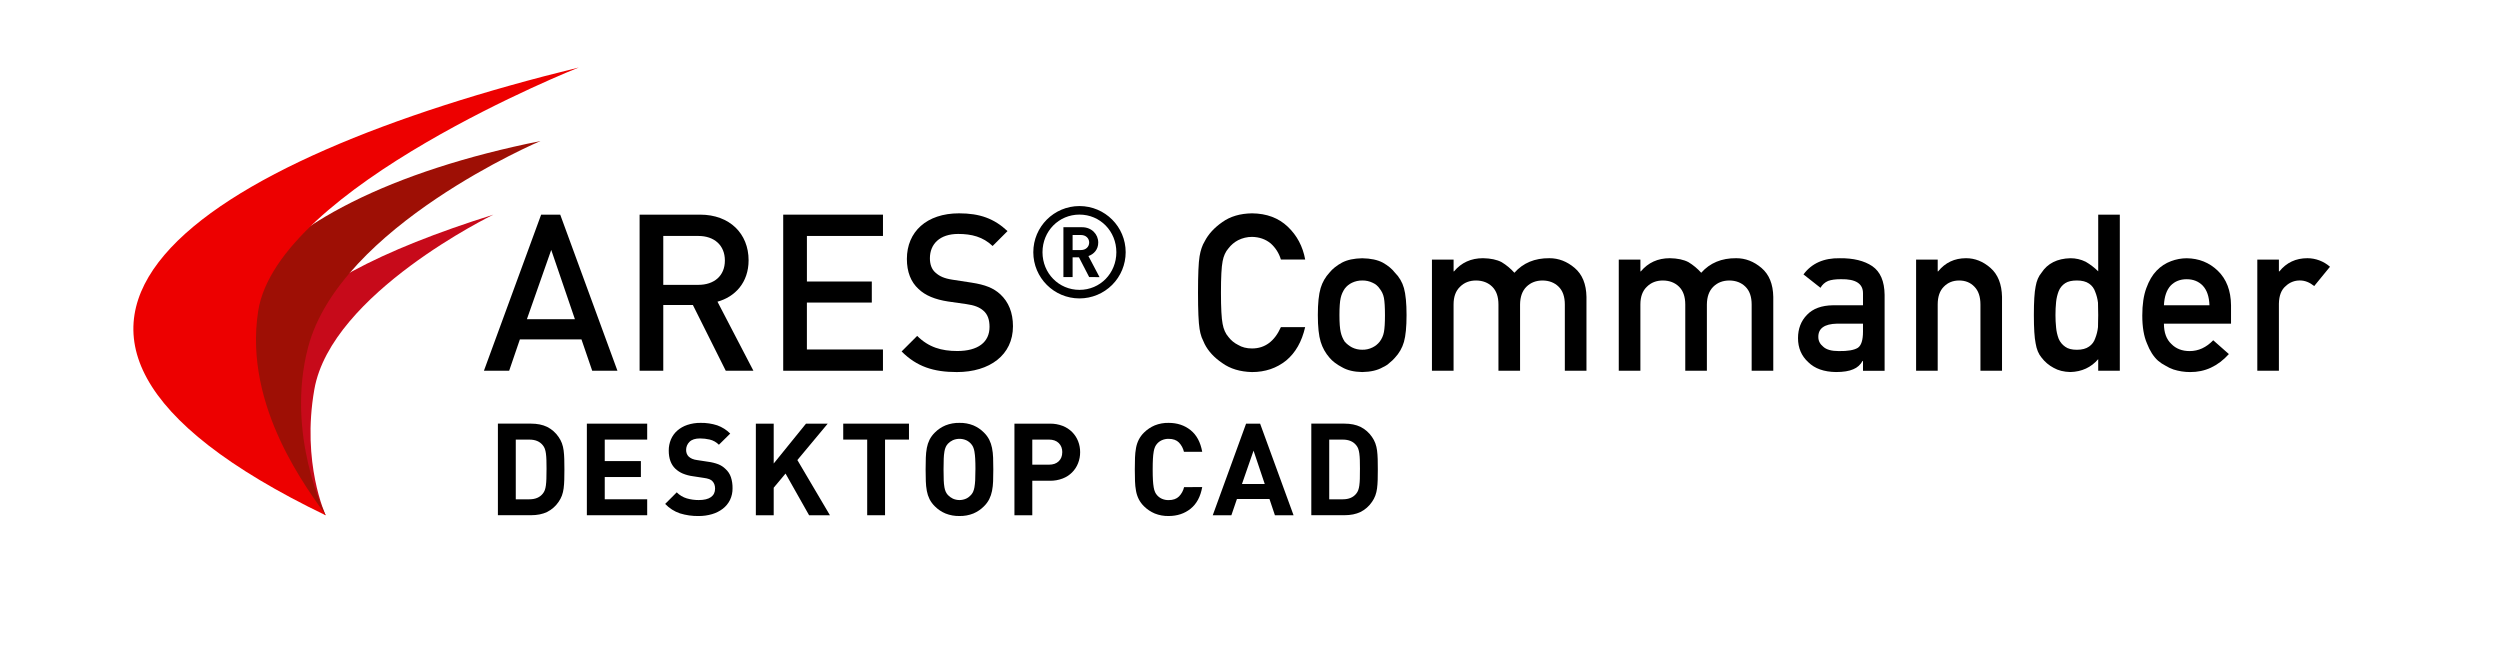
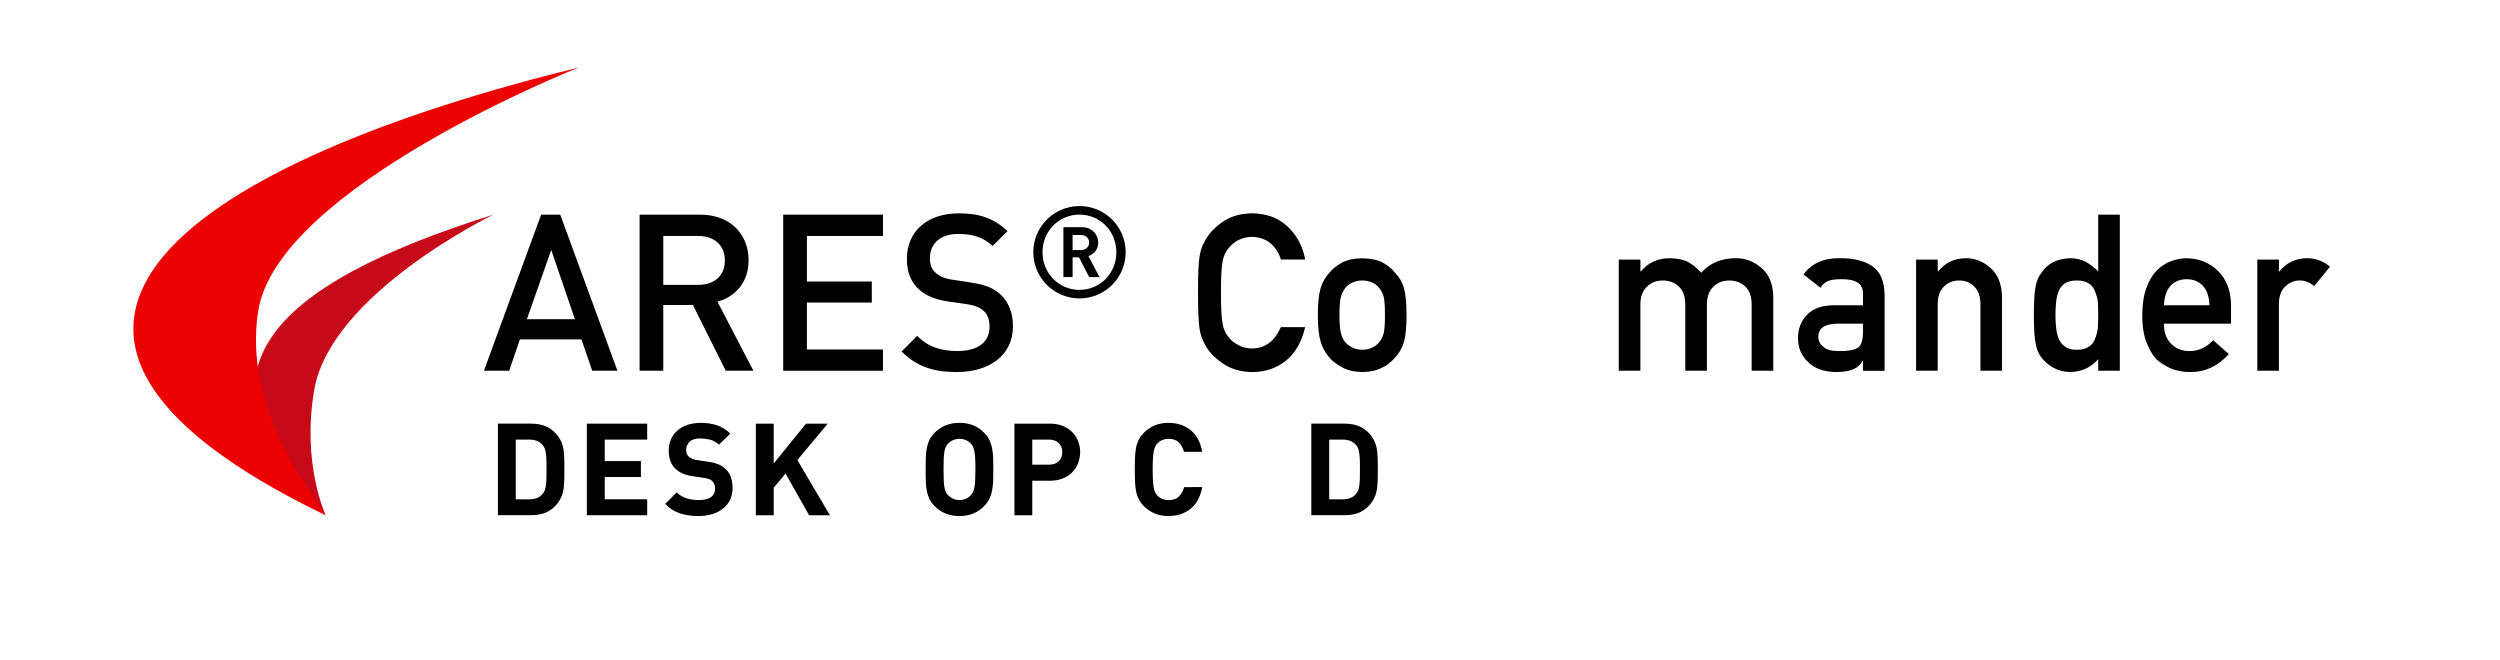
<svg xmlns="http://www.w3.org/2000/svg" width="3221px" height="850px" viewBox="0 0 3221 850" version="1.1">
  <title>ARES_C_white_mid</title>
  <desc>Created with Sketch.</desc>
  <defs />
  <g id="Page-1" stroke="none" stroke-width="1" fill="none" fill-rule="evenodd">
    <g id="ARES_C_white_mid">
      <g id="logo-ares-commander">
        <g id="Group" transform="translate(1475.64, 494.76)" />
        <g id="Subline_Bold" transform="translate(641, 544)" />
        <g id="Group-2">
          <path d="M763,477.67 L749.16,437.28 L669.81,437.28 L656,477.67 L623.49,477.67 L697.21,276.55 L721.79,276.55 L795.51,477.67 L763,477.67 Z M710.21,322 L678.85,411.26 L740.71,411.26 L710.21,322 Z" id="Shape" fill="#000000" />
          <path d="M935.07,477.67 L892.7,392.93 L854.56,392.93 L854.56,477.67 L824.06,477.67 L824.06,276.55 L902.06,276.55 C940.19,276.55 964.49,301.12 964.49,335.3 C964.49,364.12 946.98,382.48 924.38,388.69 L970.7,477.69 L935.07,477.67 Z M899.76,304 L854.56,304 L854.56,367 L899.76,367 C920.1,367 933.94,355.42 933.94,335.65 C933.94,315.88 920.1,304 899.76,304 Z" id="Shape" fill="#000000" />
          <polygon id="Shape" fill="#000000" points="1009.09 477.67 1009.09 276.55 1137.62 276.55 1137.62 304 1039.62 304 1039.62 362.7 1123.23 362.7 1123.23 389.82 1039.6 389.82 1039.6 450.27 1137.6 450.27 1137.6 477.67" />
          <path d="M1232.82,479.37 C1202.6,479.37 1181.13,472.3 1161.64,452.81 L1181.7,432.76 C1196.39,447.45 1213.05,452.25 1233.39,452.25 C1259.94,452.25 1274.91,440.95 1274.91,421.18 C1274.91,412.18 1272.65,405.08 1267.01,400.27 C1261.92,395.75 1255.14,393.21 1245.01,391.8 L1221.28,388.41 C1204.9,385.87 1192.19,380.78 1183.43,372.31 C1173.55,363.31 1168.43,350.31 1168.43,333.61 C1168.43,298.61 1193.86,274.85 1235.66,274.85 C1262.49,274.85 1280.86,281.63 1298.09,297.74 L1278.88,316.94 C1266.45,305.08 1251.76,301.41 1234.53,301.41 C1210.8,301.41 1198.09,314.41 1198.09,332.76 C1198.09,340.11 1200.09,346.89 1205.44,351.41 C1210.52,355.92 1216.44,358.75 1227.44,360.41 L1251.44,364.09 C1269.8,366.91 1279.97,371.15 1288.73,379.09 C1299.46,388.98 1305.11,402.82 1305.11,420.33 C1305.14,457.33 1275.19,479.37 1232.82,479.37 Z" id="Shape" fill="#000000" />
          <path d="M1390.81,384.48 C1357.949,384.48 1331.31,357.841 1331.31,324.98 C1331.31,292.119 1357.949,265.48 1390.81,265.48 C1423.671,265.48 1450.31,292.119 1450.31,324.98 C1450.313,340.761 1444.045,355.897 1432.886,367.056 C1421.727,378.215 1406.591,384.483 1390.81,384.48 L1390.81,384.48 Z M1390.81,276.48 C1364.18,276.48 1343.15,297.85 1343.15,324.97 C1343.15,352.09 1364.15,373.46 1390.81,373.46 C1417.47,373.46 1438.31,352.09 1438.31,324.97 C1438.31,297.85 1417.44,276.49 1390.81,276.49 L1390.81,276.48 Z M1403.3,357 L1390.15,331.53 L1381.94,331.53 L1381.94,357 L1370.1,357 L1370.1,292.76 L1394.26,292.76 C1406.42,292.76 1414.97,301.76 1414.97,312.49 C1414.97,321.49 1409.38,327.44 1402.32,329.91 L1416.62,357.03 L1403.3,357 Z M1392.78,302.76 L1381.94,302.76 L1381.94,322.16 L1392.78,322.16 C1399.03,322.16 1403.3,317.88 1403.3,312.46 C1403.3,307.04 1399,302.79 1392.78,302.79 L1392.78,302.76 Z" id="Shape" fill="#000000" />
          <path d="M1681.56,421.49 C1677.28,440.157 1669.127,454.49 1657.1,464.49 C1644.713,474.41 1630.047,479.37 1613.1,479.37 C1597.767,478.997 1584.99,475.133 1574.77,467.78 C1564.35,460.7 1556.783,452.517 1552.07,443.23 C1550.643,440.19 1549.35,437.293 1548.19,434.54 C1546.958,431.047 1546.064,427.444 1545.52,423.78 C1544.187,415.687 1543.52,400.143 1543.52,377.15 C1543.52,353.817 1544.187,338.187 1545.52,330.26 C1546.853,322.333 1549.047,315.913 1552.1,311 C1556.82,301.72 1564.39,293.443 1574.81,286.17 C1585.05,278.837 1597.833,275.067 1613.16,274.86 C1631.947,275.047 1647.28,280.787 1659.16,292.08 C1671.04,303.373 1678.52,317.467 1681.6,334.36 L1650.29,334.36 C1647.948,326.358 1643.406,319.175 1637.18,313.63 C1630.567,308.19 1622.537,305.38 1613.09,305.2 C1606.861,305.202 1600.719,306.668 1595.16,309.48 C1590.355,312.006 1586.156,315.544 1582.85,319.85 C1579.01,324.183 1576.467,329.757 1575.22,336.57 C1573.787,343.757 1573.073,357.257 1573.08,377.07 C1573.087,396.883 1573.8,410.293 1575.22,417.3 C1576.473,424.3 1579.017,429.967 1582.85,434.3 C1586.123,438.569 1590.34,442.023 1595.17,444.39 C1600.17,447.43 1606.15,448.95 1613.11,448.95 C1629.71,448.95 1642.117,439.783 1650.33,421.45 L1681.56,421.49 Z" id="Shape" fill="#000000" />
          <path d="M1697.9,405.94 C1697.9,390.827 1699.103,379.22 1701.51,371.12 C1703.75,363.658 1707.682,356.814 1713,351.12 C1716.827,346.373 1722.16,342.12 1729,338.36 C1735.767,334.8 1744.453,332.927 1755.06,332.74 C1766.007,332.92 1774.867,334.803 1781.64,338.39 C1788.307,342.17 1793.473,346.447 1797.14,351.22 C1802.717,356.756 1806.756,363.649 1808.86,371.22 C1811.087,379.32 1812.2,390.907 1812.2,405.98 C1812.2,421.053 1811.087,432.55 1808.86,440.47 C1806.665,448.158 1802.645,455.202 1797.14,461 C1795.175,463.289 1792.98,465.369 1790.59,467.21 C1787.981,469.701 1784.951,471.709 1781.64,473.14 C1774.867,477.087 1766.007,479.157 1755.06,479.35 C1744.473,479.157 1735.807,477.087 1729.06,473.14 C1722.2,469.547 1716.867,465.5 1713.06,461 C1707.808,455.05 1703.893,448.042 1701.58,440.45 C1699.127,432.523 1697.9,421.02 1697.9,405.94 Z M1784.39,406.22 C1784.39,395.98 1783.943,388.507 1783.05,383.8 C1782.225,379.443 1780.34,375.356 1777.56,371.9 C1775.332,368.525 1772.165,365.876 1768.45,364.28 C1764.277,362.274 1759.689,361.28 1755.06,361.38 C1750.523,361.339 1746.037,362.331 1741.94,364.28 C1738.241,366.016 1735.024,368.632 1732.57,371.9 C1730.076,375.491 1728.303,379.533 1727.35,383.8 C1726.27,388.507 1725.733,395.887 1725.74,405.94 C1725.747,415.993 1726.283,423.283 1727.35,427.81 C1728.302,432.251 1730.073,436.476 1732.57,440.27 C1735.239,443.244 1738.411,445.725 1741.94,447.6 C1746.013,449.627 1750.511,450.655 1755.06,450.6 C1759.702,450.716 1764.301,449.686 1768.45,447.6 C1771.995,445.867 1775.108,443.362 1777.56,440.27 C1780.348,436.608 1782.23,432.339 1783.05,427.81 C1783.943,423.203 1784.39,416.007 1784.39,406.22 L1784.39,406.22 Z" id="Shape" fill="#000000" />
-           <path d="M1844.92,334.49 L1872.81,334.49 L1872.81,349.67 L1873.34,349.67 C1882.813,338.337 1895.277,332.67 1910.73,332.67 C1920.657,332.85 1928.657,334.55 1934.73,337.77 C1940.852,341.482 1946.386,346.086 1951.15,351.43 C1962.37,338.763 1977.407,332.51 1996.26,332.67 C2008.12,332.67 2018.97,336.853 2028.81,345.22 C2038.65,353.587 2043.713,366.01 2044,382.49 L2044,477.67 L2016.13,477.67 L2016.13,392.32 C2016.13,382.28 2013.463,374.637 2008.13,369.39 C2002.797,364.143 1995.92,361.477 1987.5,361.39 C1979.08,361.39 1972.157,364.057 1966.73,369.39 C1961.303,374.723 1958.543,382.367 1958.45,392.32 L1958.45,477.67 L1930.6,477.67 L1930.6,392.32 C1930.6,382.28 1927.933,374.637 1922.6,369.39 C1917.267,364.143 1910.343,361.477 1901.83,361.39 C1893.41,361.39 1886.533,364.057 1881.2,369.39 C1875.587,374.643 1872.78,382.287 1872.78,392.32 L1872.78,477.67 L1844.92,477.67 L1844.92,334.49 Z" id="Shape" fill="#000000" />
          <path d="M2085.62,334.49 L2113.51,334.49 L2113.51,349.67 L2114.04,349.67 C2123.52,338.337 2135.983,332.67 2151.43,332.67 C2161.357,332.85 2169.357,334.55 2175.43,337.77 C2181.554,341.479 2187.088,346.083 2191.85,351.43 C2203.07,338.763 2218.107,332.51 2236.96,332.67 C2248.82,332.67 2259.67,336.853 2269.51,345.22 C2279.35,353.587 2284.41,366 2284.69,382.46 L2284.69,477.64 L2256.83,477.64 L2256.83,392.32 C2256.83,382.28 2254.163,374.637 2248.83,369.39 C2243.497,364.143 2236.623,361.477 2228.21,361.39 C2219.783,361.39 2212.857,364.057 2207.43,369.39 C2202.003,374.723 2199.243,382.367 2199.15,392.32 L2199.15,477.67 L2171.3,477.67 L2171.3,392.32 C2171.3,382.28 2168.633,374.637 2163.3,369.39 C2157.967,364.143 2151.043,361.477 2142.53,361.39 C2134.11,361.39 2127.233,364.057 2121.9,369.39 C2116.287,374.643 2113.48,382.287 2113.48,392.32 L2113.48,477.67 L2085.62,477.67 L2085.62,334.49 Z" id="Shape" fill="#000000" />
          <path d="M2400.28,465 L2399.74,465 C2397.141,469.893 2392.888,473.703 2387.74,475.75 C2382.407,478.137 2375.017,479.333 2365.57,479.34 C2350.083,479.147 2338.153,474.917 2329.78,466.65 C2320.96,458.563 2316.553,448.23 2316.56,435.65 C2316.56,423.597 2320.387,413.62 2328.04,405.72 C2335.7,397.627 2346.92,393.49 2361.7,393.31 L2400.29,393.31 L2400.29,378.16 C2400.47,365.493 2390.983,359.347 2371.83,359.72 C2364.89,359.72 2359.413,360.46 2355.4,361.94 C2351.203,363.706 2347.72,366.829 2345.51,370.81 L2323.6,353.55 C2334.187,339.277 2349.807,332.327 2370.46,332.7 C2387.9,332.52 2401.827,335.923 2412.24,342.91 C2422.647,350.077 2427.943,362.41 2428.13,379.91 L2428.13,477.71 L2400.29,477.71 L2400.28,465 Z M2400.28,417 L2366.82,417 C2350.58,417.36 2342.55,423.11 2342.73,434.25 C2342.73,439.13 2344.827,443.27 2349.02,446.67 C2353.02,450.45 2359.667,452.337 2368.96,452.33 C2380.647,452.523 2388.9,451.1 2393.72,448.06 C2398.093,445.02 2400.28,438.117 2400.28,427.35 L2400.28,417 Z" id="Shape" fill="#000000" />
          <path d="M2468.7,334.49 L2496.54,334.49 L2496.54,349.67 L2497.07,349.67 C2506.23,338.337 2518.23,332.67 2533.07,332.67 C2544.55,332.67 2555.053,336.853 2564.58,345.22 C2574.107,353.587 2579.047,366 2579.4,382.46 L2579.4,477.64 L2551.6,477.64 L2551.6,392.32 C2551.6,382.28 2549.013,374.637 2543.84,369.39 C2538.767,364.057 2532.22,361.39 2524.2,361.39 C2516.18,361.39 2509.587,364.057 2504.42,369.39 C2499.16,374.643 2496.53,382.287 2496.53,392.32 L2496.53,477.67 L2468.7,477.67 L2468.7,334.49 Z" id="Shape" fill="#000000" />
          <path d="M2703.33,462.73 C2694.157,473.397 2682.187,478.93 2667.42,479.33 C2659.053,479.137 2651.89,477.34 2645.93,473.94 C2639.813,470.725 2634.479,466.201 2630.31,460.69 C2626.483,456.183 2623.947,450.063 2622.7,442.33 C2621.193,434.997 2620.437,422.85 2620.43,405.89 C2620.43,388.683 2621.187,376.443 2622.7,369.17 C2623.94,361.797 2626.477,355.86 2630.31,351.36 C2638.137,339.36 2650.507,333.14 2667.42,332.7 C2674.271,332.639 2681.04,334.191 2687.18,337.23 C2693.067,340.643 2698.494,344.793 2703.33,349.58 L2703.33,276.58 L2731.17,276.58 L2731.17,477.67 L2703.33,477.67 L2703.33,462.73 Z M2675.93,361.38 C2669.343,361.38 2664.31,362.533 2660.83,364.84 C2657.026,367.294 2654.083,370.874 2652.41,375.08 C2650.669,379.616 2649.546,384.365 2649.07,389.2 C2648.53,394.64 2648.263,400.22 2648.27,405.94 C2648.26,411.257 2648.527,416.571 2649.07,421.86 C2649.504,426.88 2650.628,431.817 2652.41,436.53 C2654.185,440.675 2657.106,444.228 2660.83,446.77 C2664.303,449.363 2669.337,450.657 2675.93,450.65 C2682.523,450.643 2687.737,449.26 2691.57,446.5 C2695.292,443.965 2698.064,440.264 2699.45,435.98 C2701.313,431.325 2702.528,426.436 2703.06,421.45 C2703.24,416.19 2703.33,411.02 2703.33,405.94 C2703.33,400.413 2703.24,395.11 2703.06,390.03 C2702.496,385.183 2701.281,380.433 2699.45,375.91 C2698.067,371.624 2695.294,367.922 2691.57,365.39 C2687.737,362.723 2682.523,361.387 2675.93,361.38 Z" id="Shape" fill="#000000" />
          <path d="M2788,417 C2788,428.5 2791.21,437.24 2797.63,443.22 C2803.59,449.3 2811.43,452.337 2821.15,452.33 C2832.483,452.33 2842.6,447.683 2851.5,438.39 L2871.69,456.19 C2857.53,471.817 2840.863,479.54 2821.69,479.36 C2814.435,479.365 2807.224,478.248 2800.31,476.05 C2796.762,474.812 2793.359,473.193 2790.16,471.22 C2786.667,469.456 2783.397,467.28 2780.42,464.74 C2774.54,459.407 2769.773,451.957 2766.12,442.39 C2762.12,433.19 2760.12,421.233 2760.12,406.52 C2760.12,392.36 2761.857,380.59 2765.33,371.21 C2768.803,361.65 2773.253,354.11 2778.68,348.59 C2783.873,343.191 2790.222,339.041 2797.25,336.45 C2803.645,334.04 2810.416,332.781 2817.25,332.73 C2833.103,332.91 2846.503,338.29 2857.45,348.87 C2868.583,359.63 2874.25,374.44 2874.45,393.3 L2874.45,417 L2788,417 Z M2846.65,393.3 C2846.29,382.113 2843.387,373.657 2837.94,367.93 C2832.607,362.483 2825.733,359.757 2817.32,359.75 C2808.907,359.743 2802.033,362.47 2796.7,367.93 C2791.433,373.663 2788.533,382.12 2788,393.3 L2846.65,393.3 Z" id="Shape" fill="#000000" />
          <path d="M2908.31,334.49 L2936.14,334.49 L2936.14,349.67 L2936.72,349.67 C2945.9,338.337 2957.93,332.67 2972.81,332.67 C2983.533,332.698 2993.883,336.606 3001.95,343.67 L2981.62,368.55 C2975.727,363.757 2969.62,361.36 2963.3,361.36 C2956.481,361.234 2949.89,363.816 2944.97,368.54 C2939.27,373.24 2936.327,380.837 2936.14,391.33 L2936.14,477.65 L2908.31,477.65 L2908.31,334.49 Z" id="Shape" fill="#000000" />
          <path d="M727.18,604.83 C727.18,609.69 727.123,614.137 727.01,618.17 C726.923,621.882 726.646,625.587 726.18,629.27 C725.791,632.441 725.043,635.558 723.95,638.56 C722.881,641.393 721.46,644.081 719.72,646.56 C715.965,652.145 710.824,656.659 704.8,659.66 C699.06,662.42 692.157,663.8 684.09,663.8 L641.49,663.8 L641.49,545.8 L684.09,545.8 C692.15,545.8 699.053,547.18 704.8,549.94 C710.822,552.944 715.962,557.457 719.72,563.04 C721.461,565.518 722.882,568.206 723.95,571.04 C725.044,574.039 725.792,577.152 726.18,580.32 C726.646,584.003 726.923,587.708 727.01,591.42 C727.12,595.52 727.18,600 727.18,604.83 Z M704.18,604.83 C704.18,600.163 704.123,596.163 704.01,592.83 C703.938,589.947 703.718,587.07 703.35,584.21 C703.094,582.149 702.621,580.122 701.94,578.16 C701.351,576.531 700.481,575.018 699.37,573.69 C695.503,568.823 689.76,566.39 682.14,566.39 L664.53,566.39 L664.53,643.3 L682.1,643.3 C689.72,643.3 695.463,640.87 699.33,636.01 C700.439,634.676 701.309,633.161 701.9,631.53 C702.579,629.585 703.052,627.574 703.31,625.53 C703.678,622.67 703.899,619.793 703.97,616.91 C704.083,613.497 704.14,609.47 704.14,604.83 L704.18,604.83 Z" id="Shape" fill="#000000" />
          <polygon id="Shape" fill="#000000" points="756.11 663.83 756.11 545.83 833.84 545.83 833.84 566.38 779.15 566.38 779.15 594.06 825.72 594.06 825.72 614.6 779.15 614.6 779.15 643.28 833.84 643.28 833.84 663.83" />
          <path d="M943.81,629 C943.915,634.273 942.778,639.497 940.49,644.25 C938.312,648.629 935.166,652.456 931.29,655.44 C927.126,658.619 922.405,660.993 917.37,662.44 C911.745,664.081 905.91,664.893 900.05,664.85 C891.938,664.969 883.858,663.822 876.1,661.45 C868.832,659.004 862.275,654.816 857,649.25 L871.91,634.33 C875.491,637.979 879.94,640.66 884.84,642.12 C889.849,643.578 895.043,644.302 900.26,644.27 C907.22,644.27 912.467,643 916,640.46 C919.533,637.92 921.303,634.273 921.31,629.52 C921.31,625.433 920.093,622.173 917.66,619.74 C916.493,618.671 915.136,617.83 913.66,617.26 C911.505,616.541 909.284,616.038 907.03,615.76 L892.94,613.61 C888.328,613.025 883.815,611.828 879.52,610.05 C876.028,608.551 872.828,606.445 870.07,603.83 C864.443,598.417 861.627,590.683 861.62,580.63 C861.555,575.651 862.515,570.712 864.44,566.12 C866.276,561.807 869.05,557.957 872.56,554.85 C876.339,551.56 880.734,549.055 885.49,547.48 C891.044,545.637 896.869,544.741 902.72,544.83 C909.966,544.702 917.183,545.773 924.08,548 C930.381,550.245 936.1,553.87 940.82,558.61 L926.24,573 C922.973,569.682 918.833,567.355 914.3,566.29 C910.263,565.379 906.139,564.906 902,564.88 C895.813,564.88 891.257,566.343 888.33,569.27 C885.498,572.034 883.932,575.844 884,579.8 C883.995,581.322 884.249,582.833 884.75,584.27 C885.286,585.784 886.165,587.153 887.32,588.27 C888.623,589.438 890.106,590.39 891.71,591.09 C893.745,591.949 895.894,592.509 898.09,592.75 L912.18,594.9 C916.773,595.47 921.281,596.584 925.61,598.22 C929.022,599.583 932.121,601.624 934.72,604.22 C937.94,607.085 940.353,610.743 941.72,614.83 C943.189,619.407 943.896,624.194 943.81,629 L943.81,629 Z" id="Shape" fill="#000000" />
          <polygon id="Shape" fill="#000000" points="1042.42 663.83 1012.09 610.13 996.84 628.36 996.84 663.83 973.84 663.83 973.84 545.83 996.84 545.83 996.84 597.2 1038.45 545.82 1066.45 545.82 1027.33 592.73 1069.27 663.83" />
-           <polygon id="Shape" fill="#000000" points="1140.29 566.37 1140.29 663.83 1117.29 663.83 1117.29 566.37 1086.42 566.37 1086.42 545.82 1171.12 545.82 1171.12 566.37" />
          <path d="M1279.77,604.83 C1279.77,610.463 1279.687,615.543 1279.52,620.07 C1279.393,624.275 1278.921,628.462 1278.11,632.59 C1277.394,636.239 1276.197,639.776 1274.55,643.11 C1272.773,646.555 1270.449,649.688 1267.67,652.39 C1263.781,656.31 1259.165,659.435 1254.08,661.59 C1248.392,663.864 1242.304,664.966 1236.18,664.83 C1230.024,664.963 1223.903,663.861 1218.18,661.59 C1213.06,659.452 1208.411,656.326 1204.5,652.39 C1201.721,649.688 1199.397,646.555 1197.62,643.11 C1195.978,639.782 1194.806,636.241 1194.14,632.59 C1193.385,628.456 1192.944,624.271 1192.82,620.07 C1192.653,615.537 1192.57,610.457 1192.57,604.83 C1192.57,599.203 1192.653,594.12 1192.82,589.58 C1192.945,585.379 1193.386,581.194 1194.14,577.06 C1194.806,573.409 1195.978,569.868 1197.62,566.54 C1199.397,563.095 1201.721,559.962 1204.5,557.26 C1208.411,553.324 1213.06,550.198 1218.18,548.06 C1223.904,545.792 1230.025,544.694 1236.18,544.83 C1242.303,544.691 1248.391,545.79 1254.08,548.06 C1259.165,550.215 1263.781,553.34 1267.67,557.26 C1270.449,559.962 1272.773,563.095 1274.55,566.54 C1276.197,569.874 1277.394,573.411 1278.11,577.06 C1278.92,581.188 1279.392,585.375 1279.52,589.58 C1279.693,594.113 1279.777,599.197 1279.77,604.83 Z M1256.77,604.83 C1256.77,599.19 1256.66,594.523 1256.44,590.83 C1256.285,587.747 1255.951,584.675 1255.44,581.63 C1255.112,579.604 1254.528,577.628 1253.7,575.75 C1252.987,574.271 1252.065,572.904 1250.96,571.69 C1249.226,569.754 1247.108,568.201 1244.74,567.13 C1239.287,564.81 1233.123,564.81 1227.67,567.13 C1225.272,568.23 1223.107,569.778 1221.29,571.69 C1220.186,572.902 1219.266,574.27 1218.56,575.75 C1217.723,577.625 1217.138,579.602 1216.82,581.63 C1216.31,584.673 1216.003,587.746 1215.9,590.83 C1215.74,594.53 1215.66,599.197 1215.66,604.83 C1215.66,610.463 1215.74,615.13 1215.9,618.83 C1216,621.887 1216.307,624.934 1216.82,627.95 C1217.146,629.951 1217.731,631.9 1218.56,633.75 C1219.268,635.229 1220.188,636.596 1221.29,637.81 C1223.117,639.732 1225.279,641.304 1227.67,642.45 C1233.101,644.877 1239.309,644.877 1244.74,642.45 C1247.102,641.333 1249.216,639.756 1250.96,637.81 C1252.062,636.594 1252.984,635.227 1253.7,633.75 C1254.52,631.897 1255.105,629.948 1255.44,627.95 C1255.955,624.933 1256.289,621.887 1256.44,618.83 C1256.633,615.13 1256.73,610.463 1256.73,604.83 L1256.77,604.83 Z" id="Shape" fill="#000000" />
          <path d="M1391.65,582.62 C1391.674,587.469 1390.775,592.278 1389,596.79 C1385.476,605.893 1378.243,613.064 1369.11,616.51 C1363.875,618.515 1358.305,619.499 1352.7,619.41 L1330,619.41 L1330,663.83 L1307,663.83 L1307,545.83 L1352.75,545.83 C1358.355,545.746 1363.924,546.73 1369.16,548.73 C1373.762,550.508 1377.939,553.234 1381.42,556.73 C1384.734,560.093 1387.329,564.094 1389.05,568.49 C1390.802,572.993 1391.685,577.788 1391.65,582.62 Z M1368.65,582.62 C1368.65,577.753 1367.13,573.83 1364.09,570.85 C1361.05,567.87 1356.88,566.377 1351.58,566.37 L1330,566.37 L1330,598.69 L1351.55,598.69 C1356.85,598.69 1361.02,597.227 1364.06,594.3 C1367.1,591.373 1368.617,587.48 1368.61,582.62 L1368.65,582.62 Z" id="Shape" fill="#000000" />
          <path d="M1548.94,627.53 C1546.727,639.91 1541.727,649.22 1533.94,655.46 C1526.153,661.7 1516.733,664.823 1505.68,664.83 C1499.556,664.966 1493.468,663.864 1487.78,661.59 C1482.658,659.411 1477.99,656.291 1474.02,652.39 C1471.244,649.688 1468.923,646.554 1467.15,643.11 C1465.499,639.785 1464.327,636.243 1463.67,632.59 C1462.912,628.456 1462.467,624.271 1462.34,620.07 C1462.173,615.537 1462.09,610.457 1462.09,604.83 C1462.09,599.203 1462.173,594.12 1462.34,589.58 C1462.468,585.379 1462.913,581.194 1463.67,577.06 C1464.327,573.407 1465.499,569.865 1467.15,566.54 C1468.923,563.096 1471.244,559.962 1474.02,557.26 C1477.99,553.359 1482.658,550.239 1487.78,548.06 C1493.469,545.79 1499.557,544.691 1505.68,544.83 C1516.733,544.83 1526.153,547.95 1533.94,554.19 C1541.727,560.43 1546.727,569.74 1548.94,582.12 L1525.41,582.12 C1524.372,577.611 1522.137,573.465 1518.94,570.12 C1515.85,566.97 1511.42,565.4 1505.68,565.4 C1502.751,565.344 1499.844,565.91 1497.15,567.06 C1494.775,568.078 1492.652,569.604 1490.93,571.53 C1489.813,572.761 1488.892,574.158 1488.2,575.67 C1487.367,577.588 1486.779,579.604 1486.45,581.67 C1485.939,584.715 1485.605,587.787 1485.45,590.87 C1485.23,594.57 1485.12,599.237 1485.12,604.87 C1485.12,610.503 1485.23,615.17 1485.45,618.87 C1485.605,621.953 1485.939,625.025 1486.45,628.07 C1486.779,630.136 1487.367,632.152 1488.2,634.07 C1488.887,635.585 1489.808,636.982 1490.93,638.21 C1492.654,640.136 1494.777,641.665 1497.15,642.69 C1499.846,643.832 1502.752,644.394 1505.68,644.34 C1511.42,644.34 1515.867,642.767 1519.02,639.62 C1522.265,636.298 1524.531,632.146 1525.57,627.62 L1548.94,627.53 Z" id="Shape" fill="#000000" />
-           <path d="M1642.59,663.83 L1635.59,642.95 L1593.65,642.95 L1586.52,663.83 L1562.52,663.83 L1605.45,545.83 L1623.52,545.83 L1666.61,663.83 L1642.59,663.83 Z M1615.07,580.63 L1600.16,623.56 L1629.49,623.56 L1615.07,580.63 Z" id="Shape" fill="#000000" />
          <path d="M1775.18,604.83 C1775.18,609.69 1775.127,614.137 1775.02,618.17 C1774.9,622.17 1774.63,625.9 1774.19,629.27 C1773.793,632.441 1773.042,635.557 1771.95,638.56 C1770.881,641.393 1769.46,644.081 1767.72,646.56 C1763.966,652.142 1758.829,656.656 1752.81,659.66 C1747.063,662.42 1740.157,663.8 1732.09,663.8 L1689.49,663.8 L1689.49,545.8 L1732.09,545.8 C1740.15,545.8 1747.057,547.18 1752.81,549.94 C1758.827,552.948 1763.963,557.461 1767.72,563.04 C1769.461,565.518 1770.882,568.206 1771.95,571.04 C1773.042,574.04 1773.793,577.153 1774.19,580.32 C1774.63,583.69 1774.9,587.39 1775.02,591.42 C1775.14,595.45 1775.18,600 1775.18,604.83 Z M1752.18,604.83 C1752.18,600.163 1752.127,596.163 1752.02,592.83 C1751.95,589.947 1751.727,587.069 1751.35,584.21 C1751.092,582.151 1750.623,580.123 1749.95,578.16 C1749.358,576.533 1748.488,575.02 1747.38,573.69 C1743.513,568.823 1737.767,566.39 1730.14,566.39 L1712.57,566.39 L1712.57,643.3 L1730.14,643.3 C1737.76,643.3 1743.507,640.87 1747.38,636.01 C1748.486,634.674 1749.355,633.159 1749.95,631.53 C1750.621,629.583 1751.09,627.573 1751.35,625.53 C1751.727,622.671 1751.951,619.793 1752.02,616.91 C1752.107,613.497 1752.147,609.47 1752.14,604.83 L1752.18,604.83 Z" id="Shape" fill="#000000" />
          <path d="M419.59,663.84 C419.59,663.84 388.28,596.72 405,501.7 C426.82,377.79 635.61,276.57 635.61,276.57 C346.61,367.3 232.09,481.44 419.59,663.84 Z" id="Shape" fill="#C70A1A" />
-           <path d="M419.58,663.84 C419.58,663.84 367.34,559.78 397,447.24 C438,291.24 696.31,181.7 696.31,181.7 C314.13,258.54 146.09,457.76 419.58,663.84 Z" id="Shape" fill="#9E0F05" />
          <path d="M419.61,663.87 C398.61,632.78 313.37,525.22 332.61,400.95 C357.37,240.95 745.67,86.95 745.67,86.95 C262.01,205.41 -85.54,420.19 419.67,663.95" id="Shape" fill="#ED0000" />
          <rect id="Rectangle" x="0" y="0" width="3221" height="850" />
        </g>
      </g>
    </g>
  </g>
</svg>